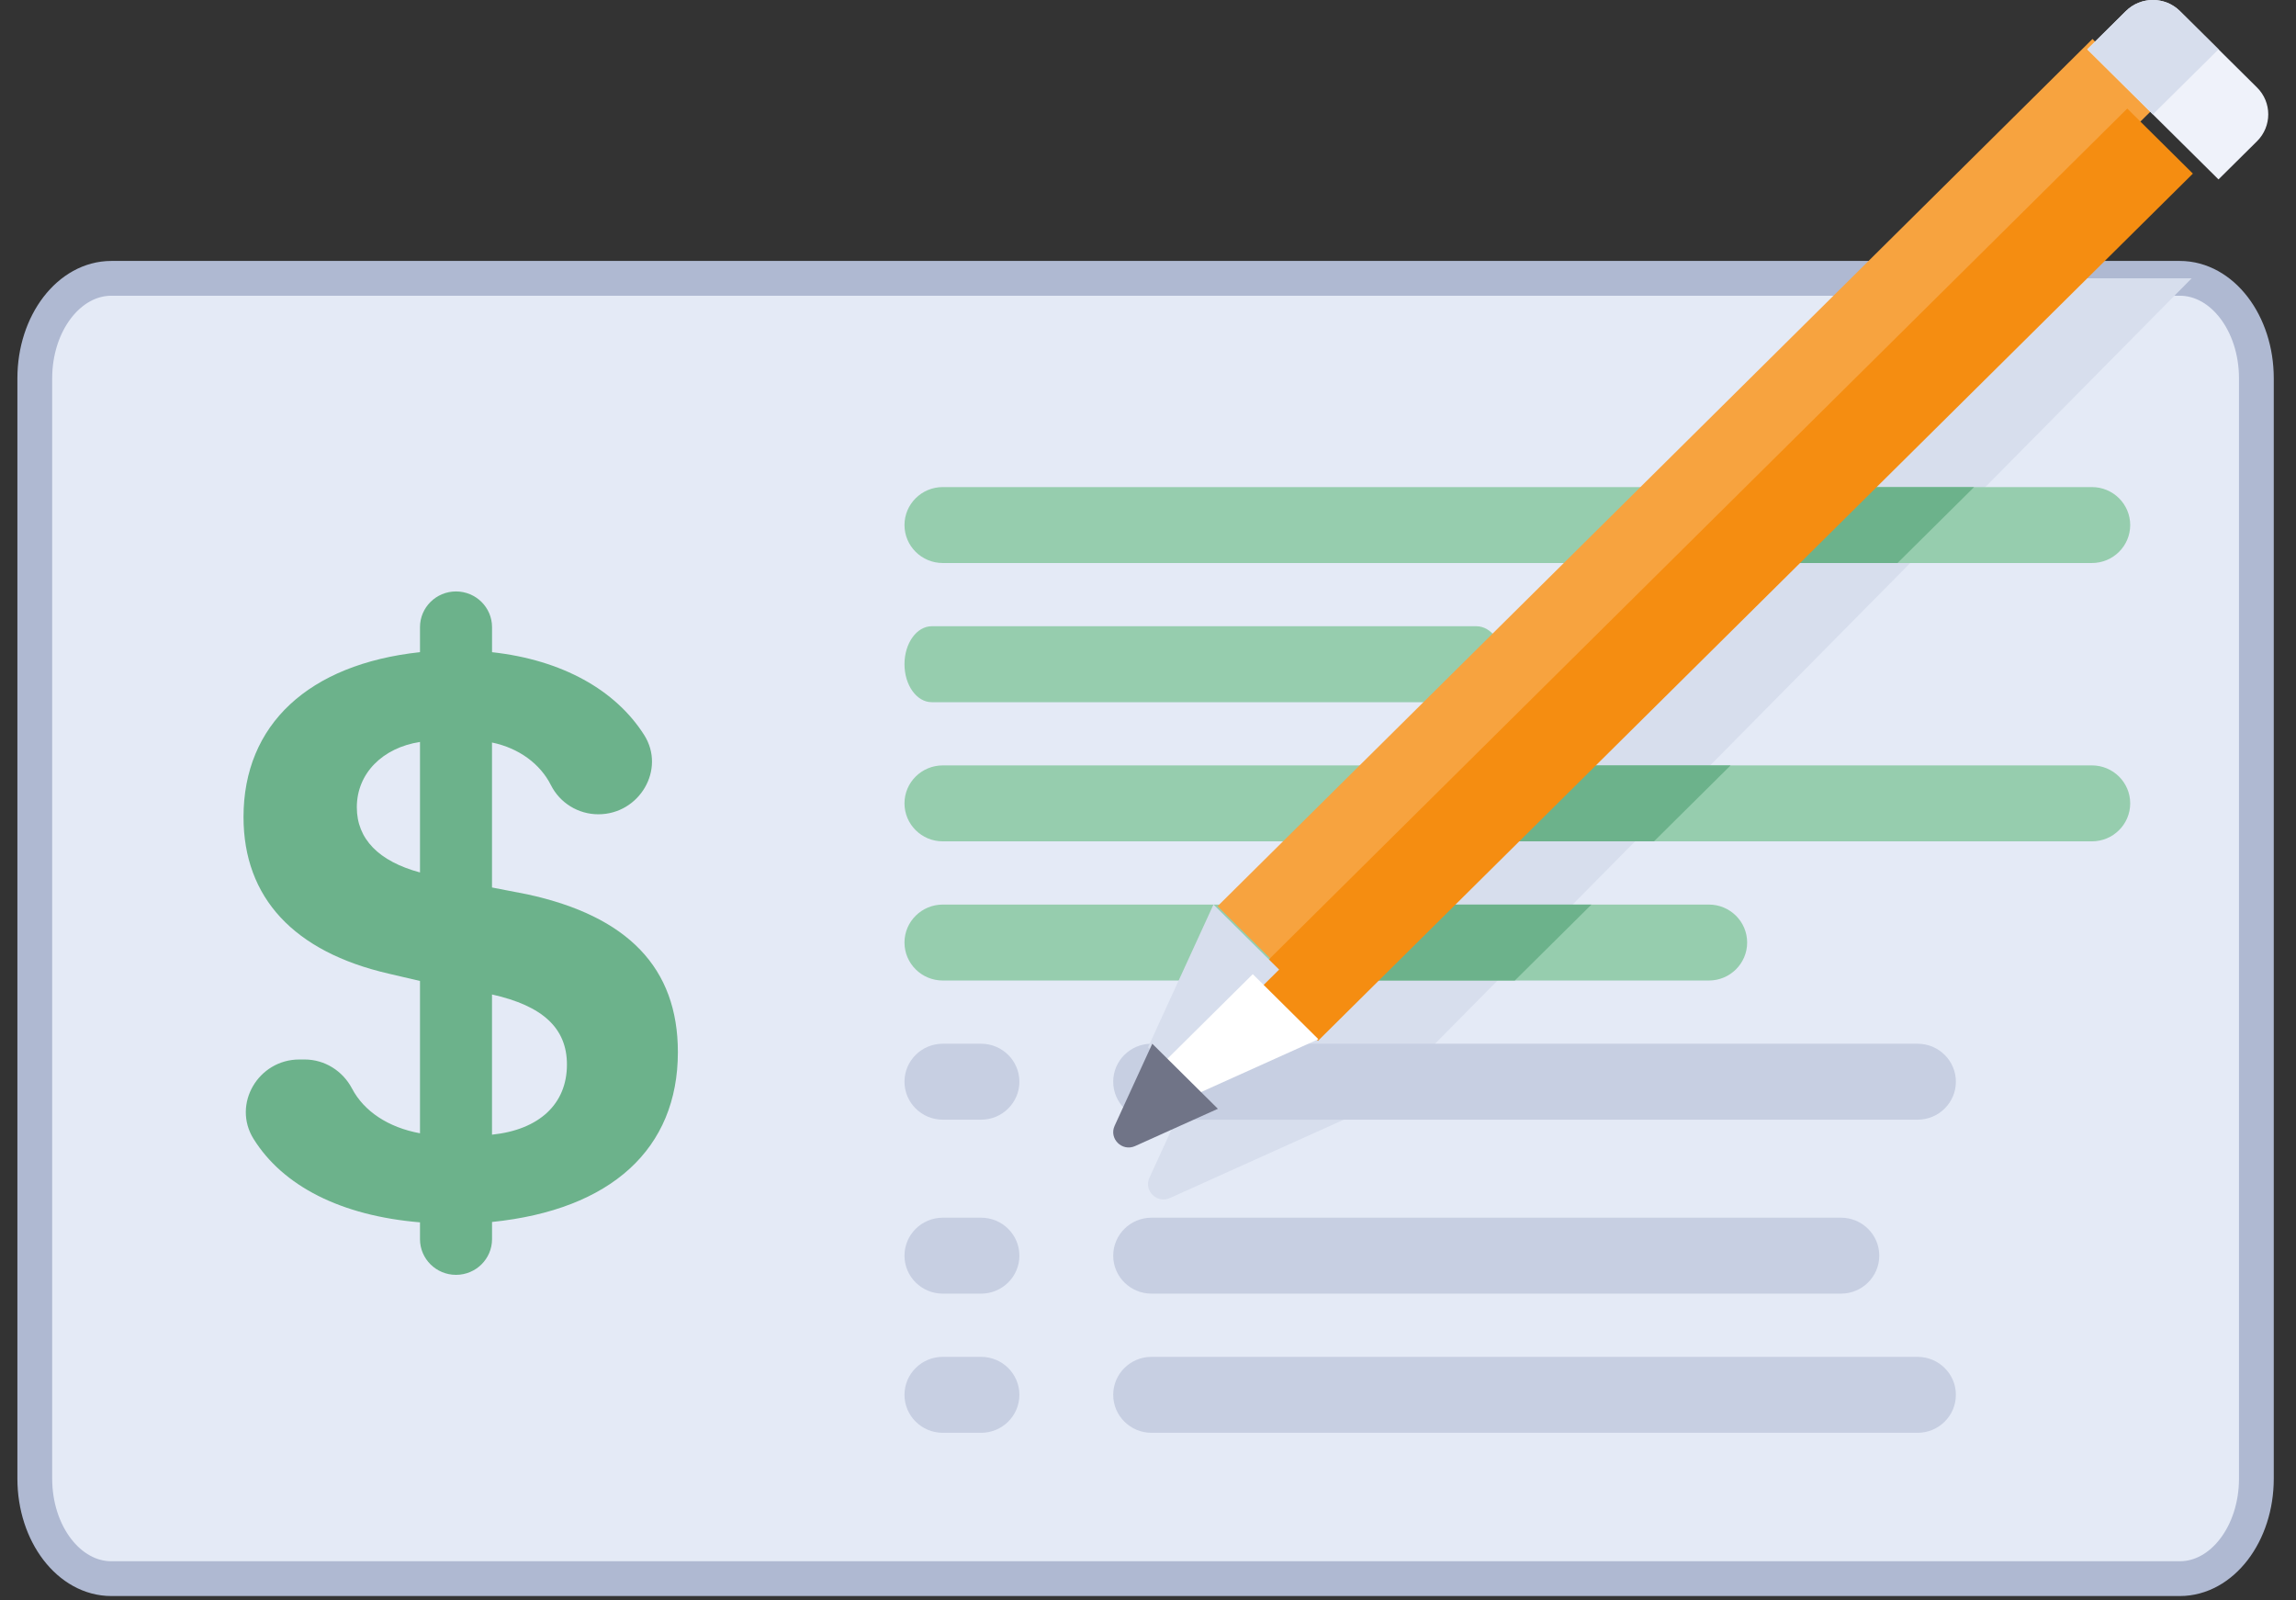
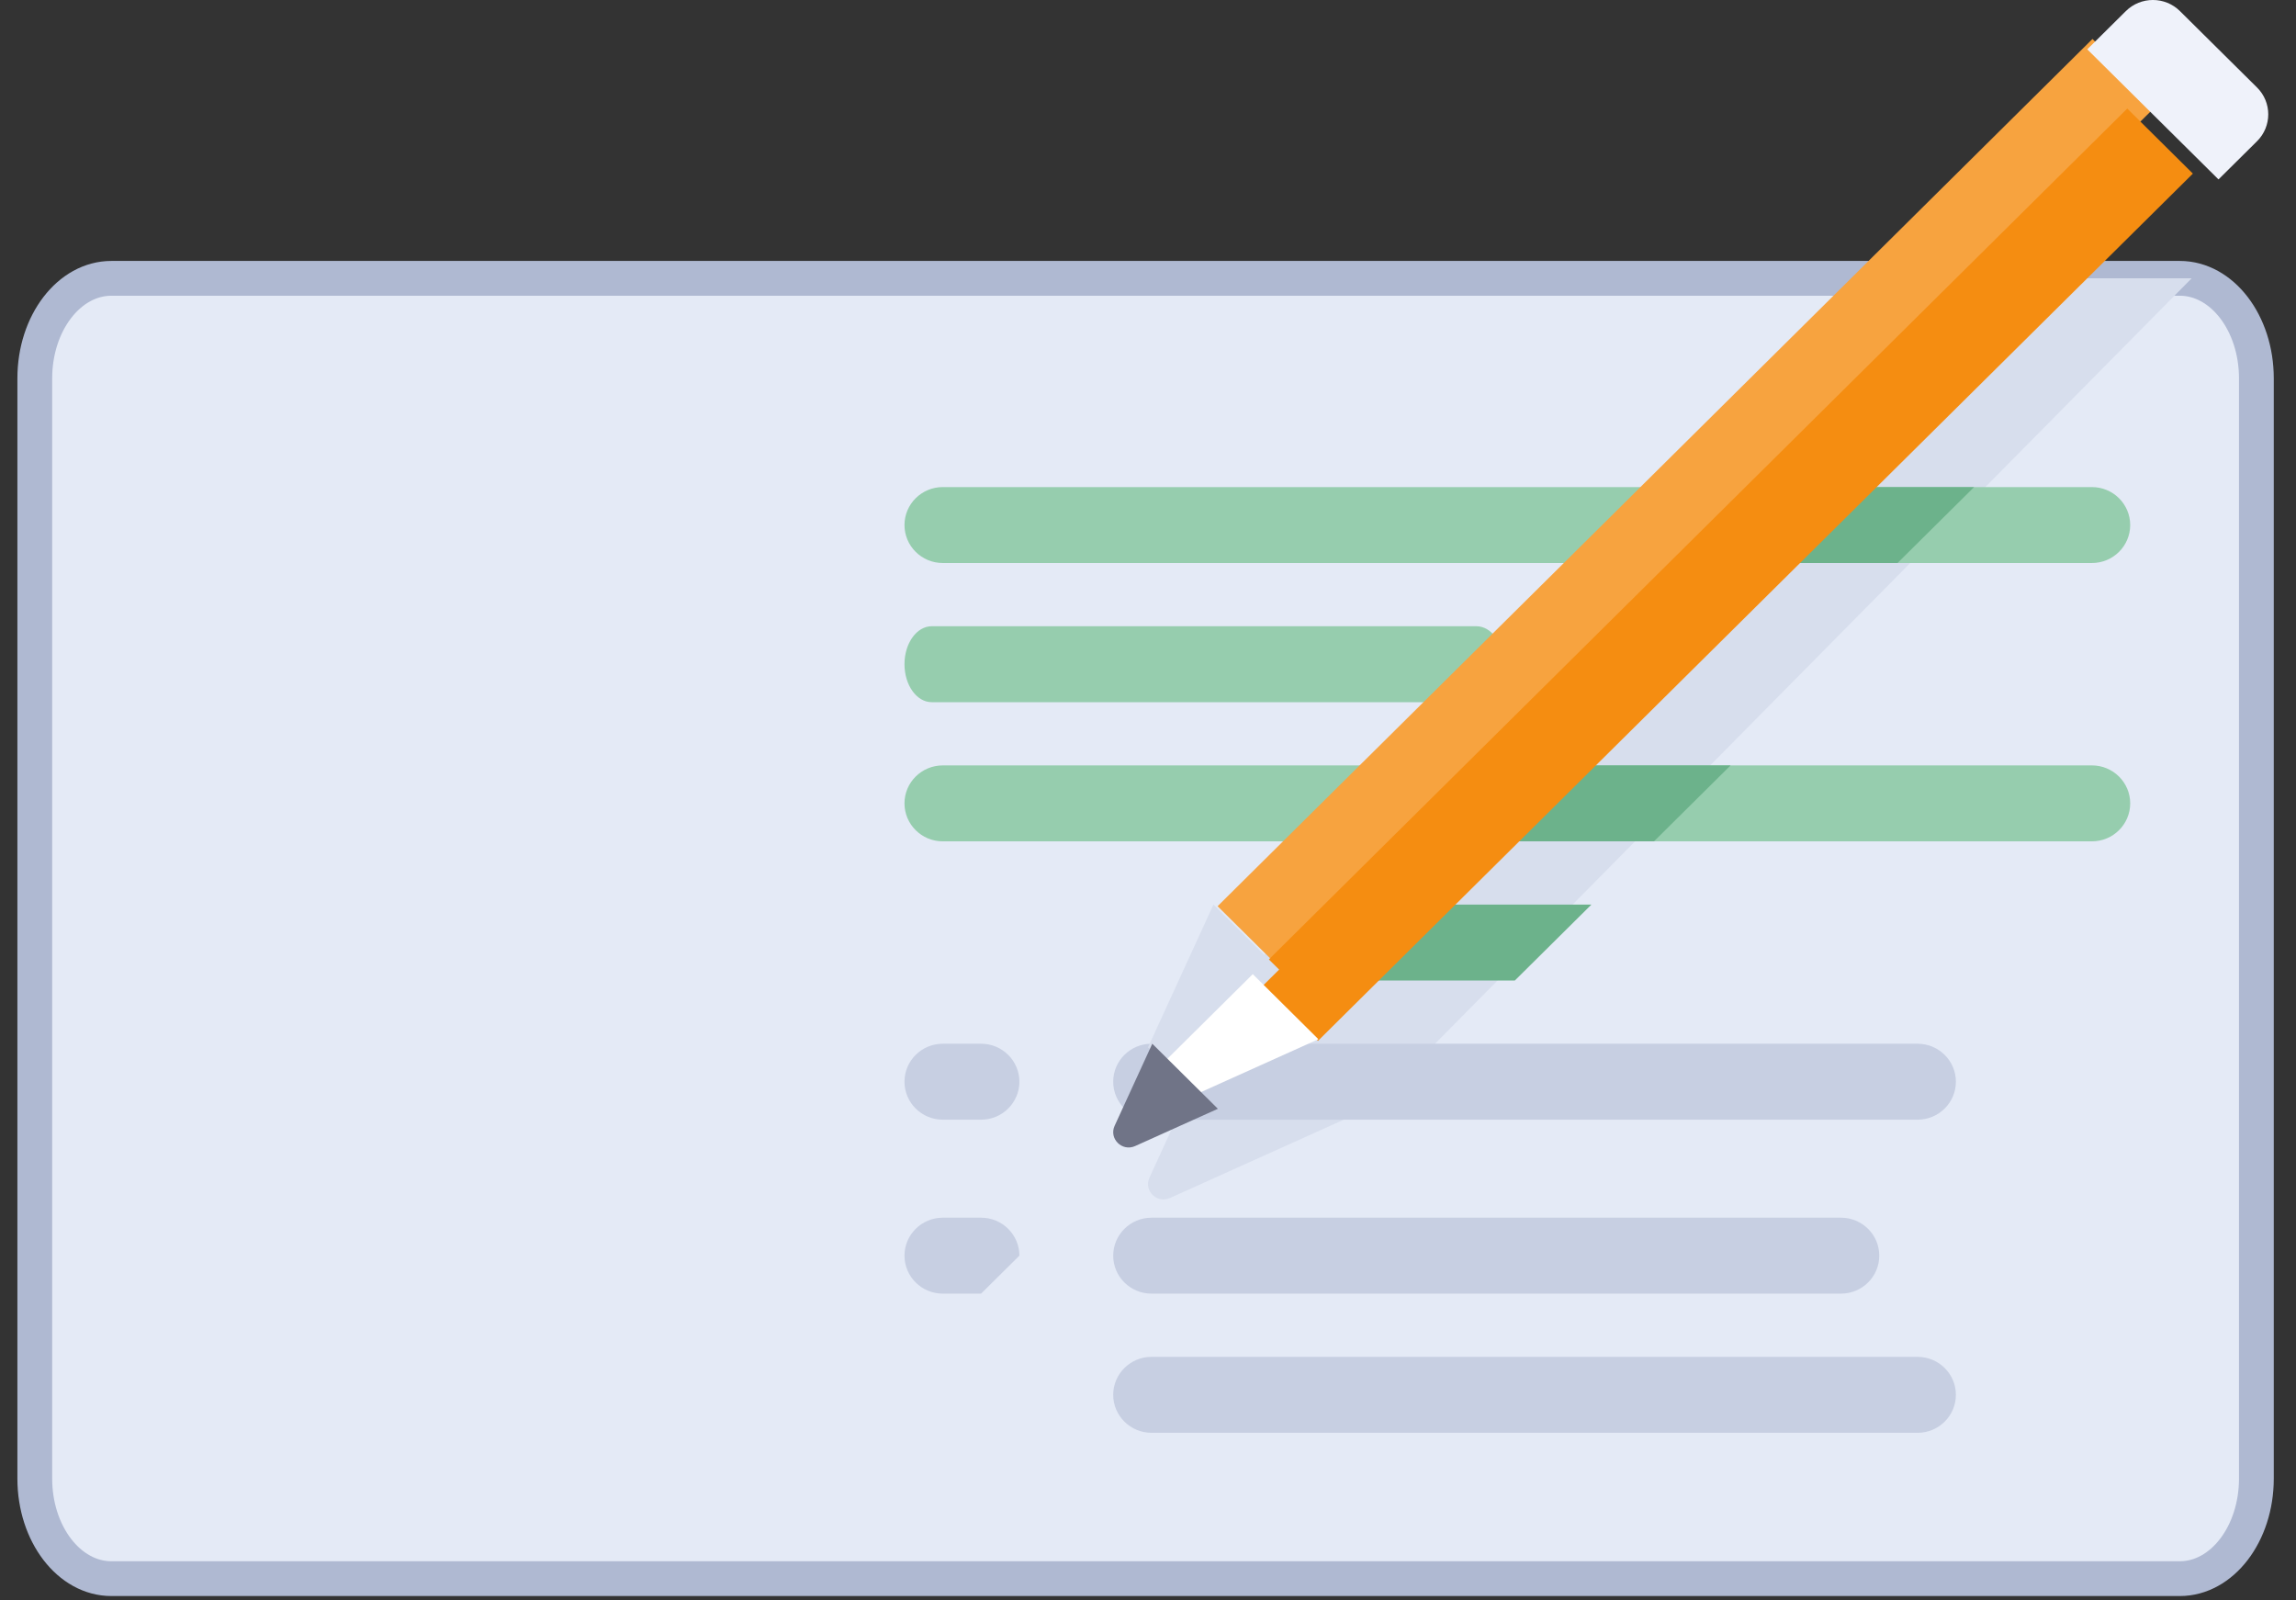
<svg xmlns="http://www.w3.org/2000/svg" width="66px" height="46px" viewBox="0 0 66 46" version="1.1">
  <rect x="0" y="0" width="66" height="46" fill="#333333" stroke="none" />
  <title>Group 5</title>
  <desc>Created with Sketch.</desc>
  <g id="Symbols" stroke="none" stroke-width="1" fill="none" fill-rule="evenodd">
    <g id="Calculator" transform="translate(-935, -72)">
      <g id="Group-4">
        <g transform="translate(490, 34)">
          <g id="Group-5" transform="translate(446, 38)">
            <path d="M61.659,45.375 L2.202,45.375 C0.986,45.375 -1.31450406e-13,44.088 -1.31450406e-13,42.5 L-1.31450406e-13,10.875 C-1.31450406e-13,9.287 0.986,8 2.202,8 L61.659,8 C62.875,8 63.861,9.287 63.861,10.875 L63.861,42.5 C63.861,44.088 62.875,45.375 61.659,45.375 Z" id="Path" stroke="#AFB9D2" fill="#E4EAF6" />
            <path d="M34.694,28.066 L33.123,31.494 L32.041,33.851 C31.871,34.222 32.256,34.603 32.63,34.435 L35.009,33.363 L38.467,31.805 L62,8 L55.5,8 L34.694,28.066 Z" id="Path" fill="#D7DEED" />
-             <path d="M48.122,28.183 L26.101,28.183 C25.493,28.183 25,27.694 25,27.091 C25,26.489 25.493,26 26.101,26 L48.122,26 C48.73,26 49.223,26.489 49.223,27.091 C49.223,27.694 48.73,28.183 48.122,28.183 Z" id="Path" fill="#96CDAE" />
            <path d="M41.44,20.183 L25.783,20.183 C25.351,20.183 25,19.694 25,19.091 C25,18.489 25.351,18 25.783,18 L41.44,18 C41.873,18 42.223,18.489 42.223,19.091 C42.223,19.694 41.873,20.183 41.44,20.183 Z" id="Path" fill="#96CDAE" />
-             <path d="M18.486,30.241 C18.486,27.817 17.044,26.332 14.159,25.706 L13.143,25.509 L13.143,21.342 C13.919,21.503 14.53,21.958 14.836,22.566 C15.094,23.079 15.621,23.405 16.2,23.405 C17.38,23.405 18.145,22.116 17.517,21.126 C16.697,19.834 15.16,18.968 13.144,18.746 L13.144,18.026 C13.144,17.459 12.68,17 12.108,17 C11.537,17 11.073,17.46 11.073,18.026 L11.073,18.745 C7.872,19.091 6,20.827 6,23.483 C6,25.807 7.454,27.359 10.17,27.985 L11.073,28.196 L11.073,32.574 C10.159,32.406 9.462,31.941 9.119,31.288 C8.852,30.781 8.334,30.453 7.757,30.453 L7.604,30.453 C6.424,30.453 5.668,31.738 6.288,32.734 C7.133,34.09 8.8,34.944 11.073,35.134 L11.073,35.617 C11.073,36.184 11.537,36.643 12.108,36.643 C12.68,36.643 13.144,36.184 13.144,35.617 L13.144,35.123 C16.561,34.774 18.486,33.026 18.486,30.241 Z M9.257,23.204 C9.257,22.229 9.999,21.491 11.073,21.326 L11.073,25.077 C9.887,24.756 9.257,24.115 9.257,23.204 Z M13.143,32.614 L13.143,28.584 C14.611,28.912 15.297,29.559 15.297,30.599 C15.297,31.73 14.503,32.473 13.143,32.614 Z" id="Shape" fill="#6CB28B" fill-rule="nonzero" />
            <path d="M59.133,24.183 L26.101,24.183 C25.493,24.183 25,23.694 25,23.091 C25,22.489 25.493,22 26.101,22 L59.133,22 C59.741,22 60.234,22.489 60.234,23.091 C60.234,23.694 59.741,24.183 59.133,24.183 Z" id="Path" fill="#96CDAE" />
            <path d="M59.133,16.183 L26.101,16.183 C25.493,16.183 25,15.694 25,15.091 C25,14.489 25.493,14 26.101,14 L59.133,14 C59.741,14 60.234,14.489 60.234,15.091 C60.234,15.694 59.741,16.183 59.133,16.183 Z" id="Path" fill="#96CDAE" />
            <polygon id="Path" fill="#6CB28B" points="39 24.183 46.545 24.183 48.747 22 41.202 22" />
            <polygon id="Path" fill="#6CB28B" points="46 16.183 53.545 16.183 55.747 14 48.202 14" />
            <polygon id="Path" fill="#6CB28B" points="42.545 28.183 44.747 26 37.202 26 35 28.183" />
            <path d="M27.202,32.183 L26.101,32.183 C25.493,32.183 25,31.694 25,31.091 C25,30.489 25.493,30 26.101,30 L27.202,30 C27.81,30 28.303,30.489 28.303,31.091 C28.303,31.694 27.81,32.183 27.202,32.183 Z" id="Path" fill="#C7CFE2" />
            <path d="M54.122,32.183 L32.101,32.183 C31.493,32.183 31,31.694 31,31.091 C31,30.489 31.493,30 32.101,30 L54.122,30 C54.73,30 55.223,30.489 55.223,31.091 C55.223,31.694 54.73,32.183 54.122,32.183 Z" id="Path" fill="#C7CFE2" />
-             <path d="M27.202,37.183 L26.101,37.183 C25.493,37.183 25,36.694 25,36.091 C25,35.489 25.493,35 26.101,35 L27.202,35 C27.81,35 28.303,35.489 28.303,36.091 C28.303,36.694 27.81,37.183 27.202,37.183 Z" id="Path" fill="#C7CFE2" />
+             <path d="M27.202,37.183 L26.101,37.183 C25.493,37.183 25,36.694 25,36.091 C25,35.489 25.493,35 26.101,35 L27.202,35 C27.81,35 28.303,35.489 28.303,36.091 Z" id="Path" fill="#C7CFE2" />
            <path d="M51.92,37.183 L32.101,37.183 C31.493,37.183 31,36.694 31,36.091 C31,35.489 31.493,35 32.101,35 L51.92,35 C52.528,35 53.021,35.489 53.021,36.091 C53.021,36.694 52.528,37.183 51.92,37.183 Z" id="Path" fill="#C7CFE2" />
-             <path d="M27.202,41.183 L26.101,41.183 C25.493,41.183 25,40.694 25,40.091 C25,39.489 25.493,39 26.101,39 L27.202,39 C27.81,39 28.303,39.489 28.303,40.091 C28.303,40.694 27.81,41.183 27.202,41.183 Z" id="Path" fill="#C7CFE2" />
            <path d="M54.122,41.183 L32.101,41.183 C31.493,41.183 31,40.694 31,40.091 C31,39.489 31.493,39 32.101,39 L54.122,39 C54.73,39 55.223,39.489 55.223,40.091 C55.223,40.694 54.73,41.183 54.122,41.183 Z" id="Path" fill="#C7CFE2" />
            <polygon id="Rectangle" fill="#F7A33F" transform="translate(47.518, 14.518) rotate(-135) translate(-47.518, -14.518) " points="46.268 -3.181 48.924 -3.193 48.767 32.216 46.111 32.228" />
            <polygon id="Rectangle" fill="#F58D11" transform="translate(48.518, 16.518) rotate(-135) translate(-48.518, -16.518) " points="47.268 -1.181 49.924 -1.193 49.767 34.216 47.111 34.228" />
            <path d="M62.772,5.157 L59,1.418 L60.108,0.32 C60.538,-0.107 61.235,-0.107 61.665,0.32 L63.88,2.515 C64.31,2.941 64.31,3.632 63.88,4.059 L62.772,5.157 Z" id="Path" fill="#EFF2FA" />
-             <path d="M60.886,3.287 L59,1.418 L60.108,0.32 C60.538,-0.107 61.235,-0.107 61.665,0.32 L62.773,1.418 L60.886,3.287 Z" id="Path" fill="#D7DEED" />
            <polygon id="Path" fill="#D7DEED" points="32.757 30.855 35.769 27.869 33.882 26 32 30.105" />
            <polygon id="Path" fill="#FFFFFF" points="32.757 31.735 36.898 29.87 35.012 28 32 30.985" />
            <path d="M31.63,32.941 L34.009,31.87 L32.123,30 L31.041,32.358 C30.871,32.728 31.256,33.11 31.63,32.941 Z" id="Path" fill="#707487" />
          </g>
        </g>
      </g>
    </g>
  </g>
</svg>